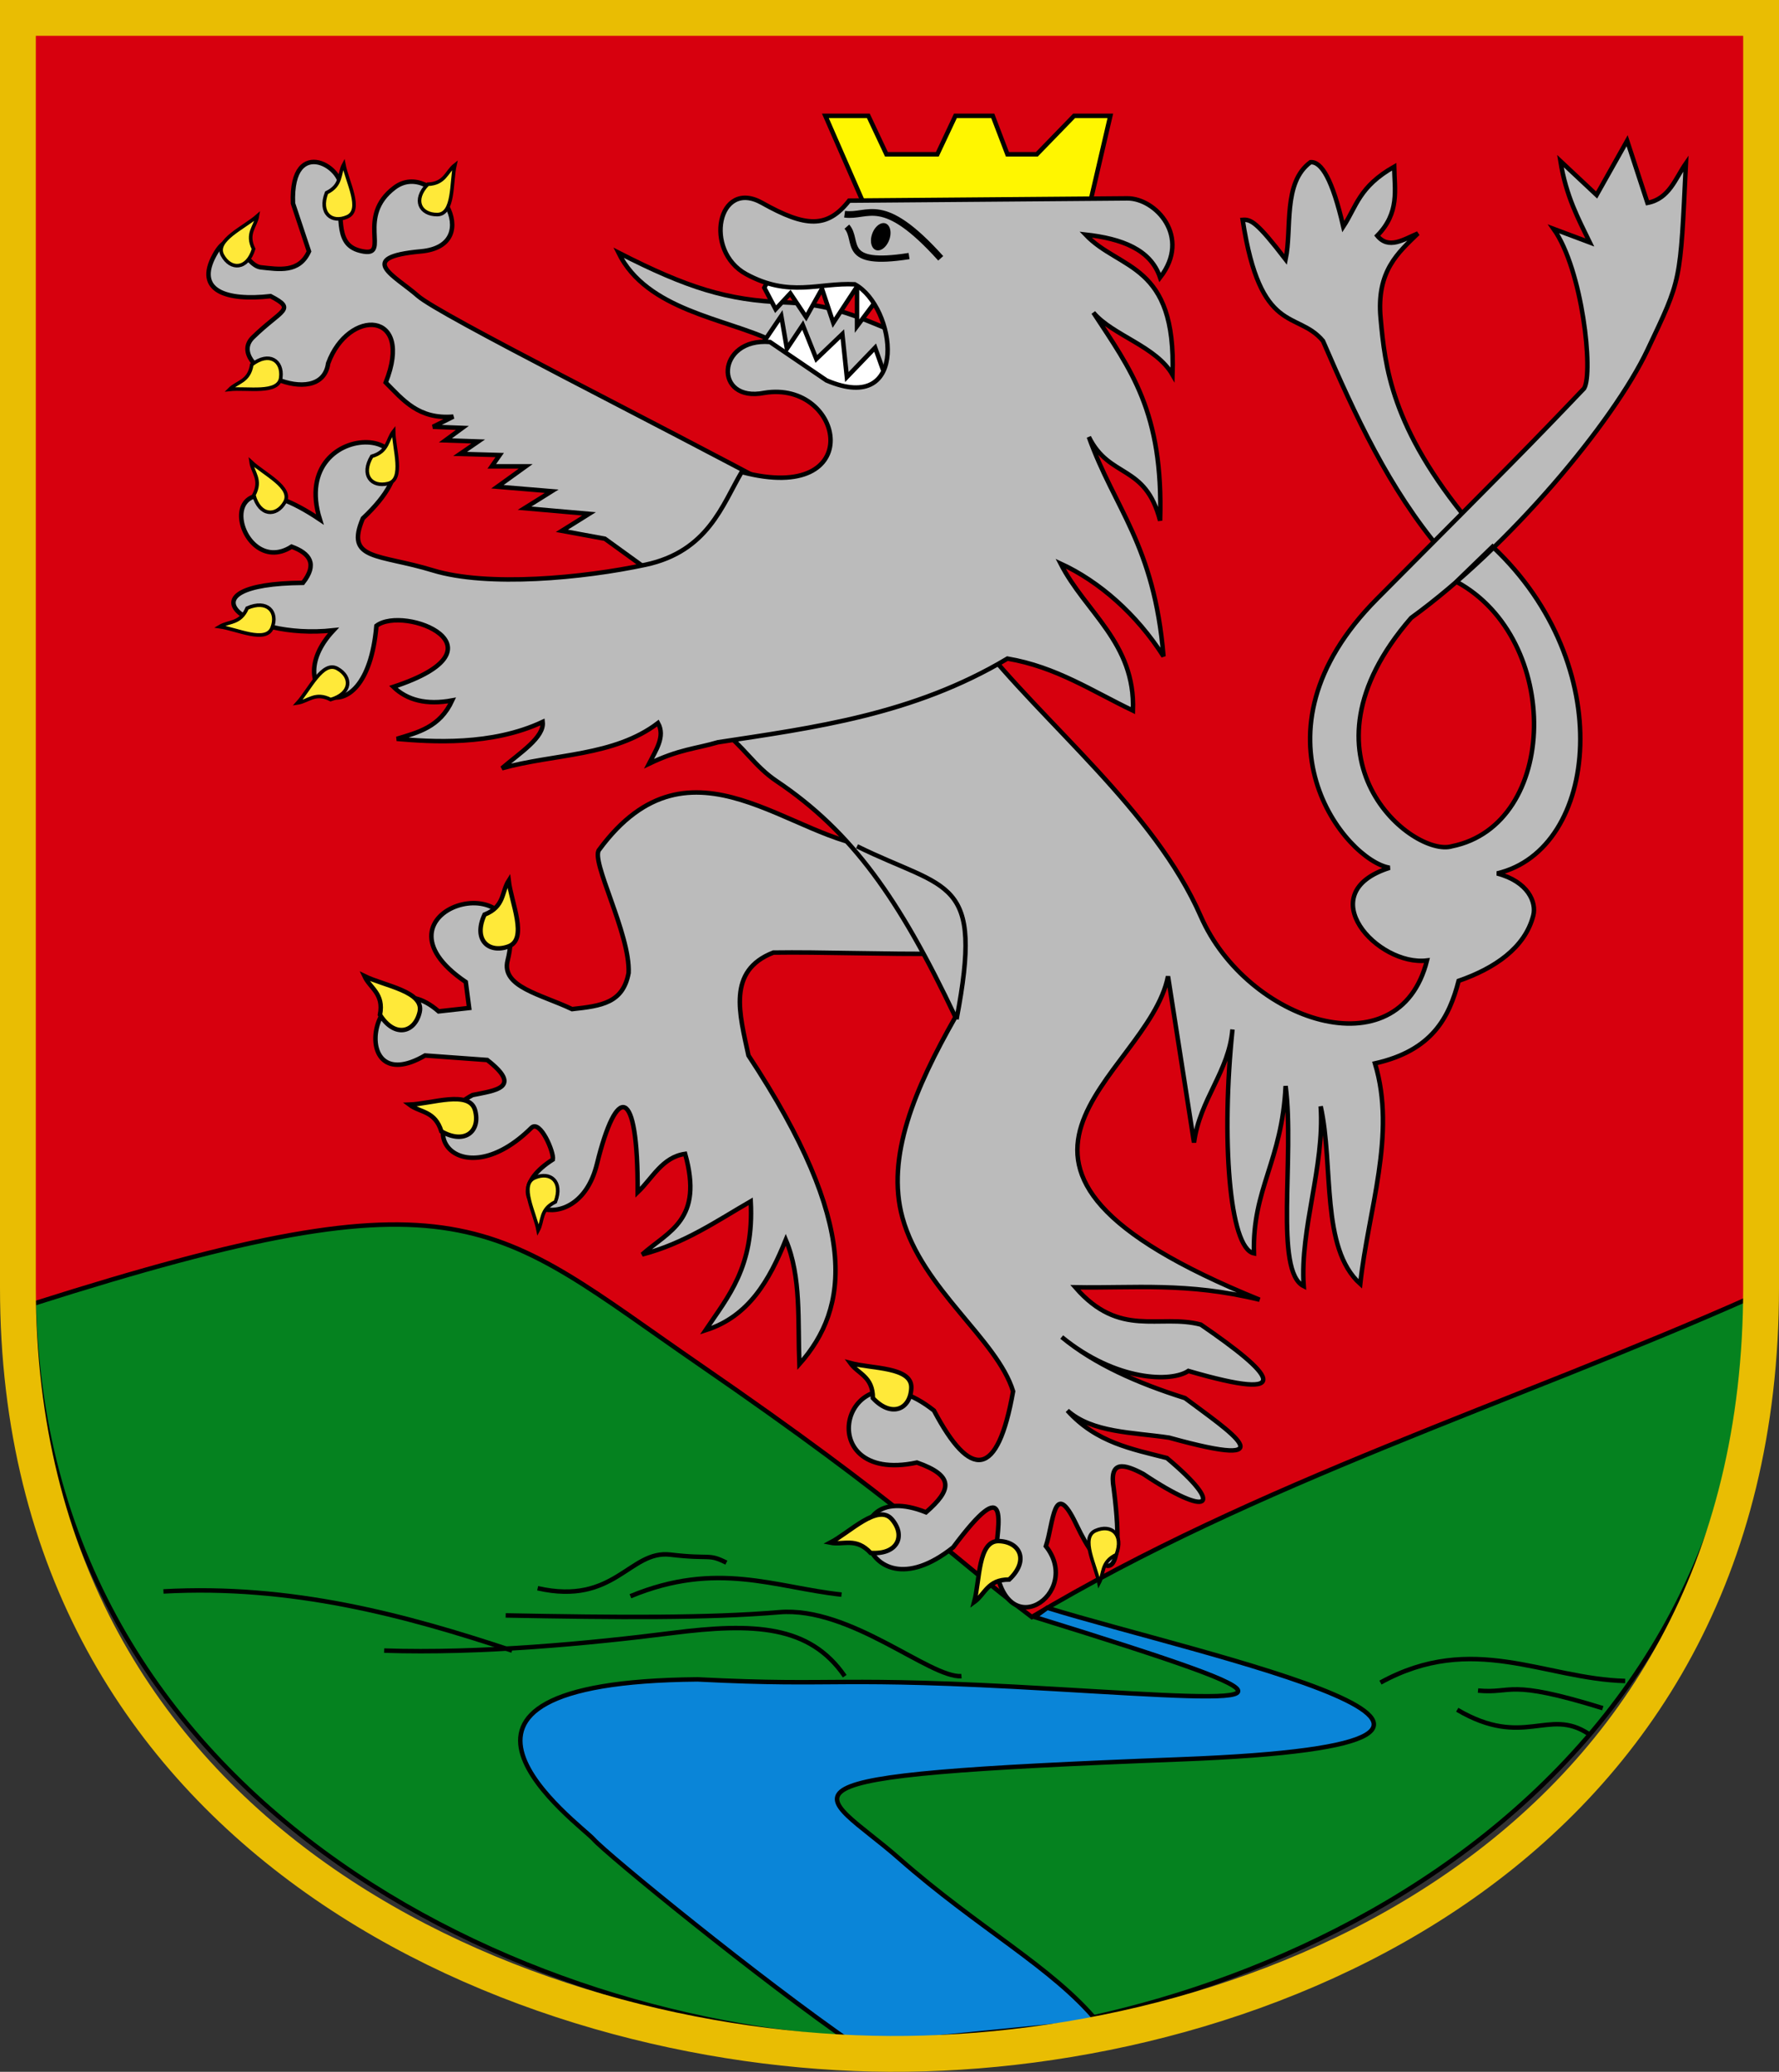
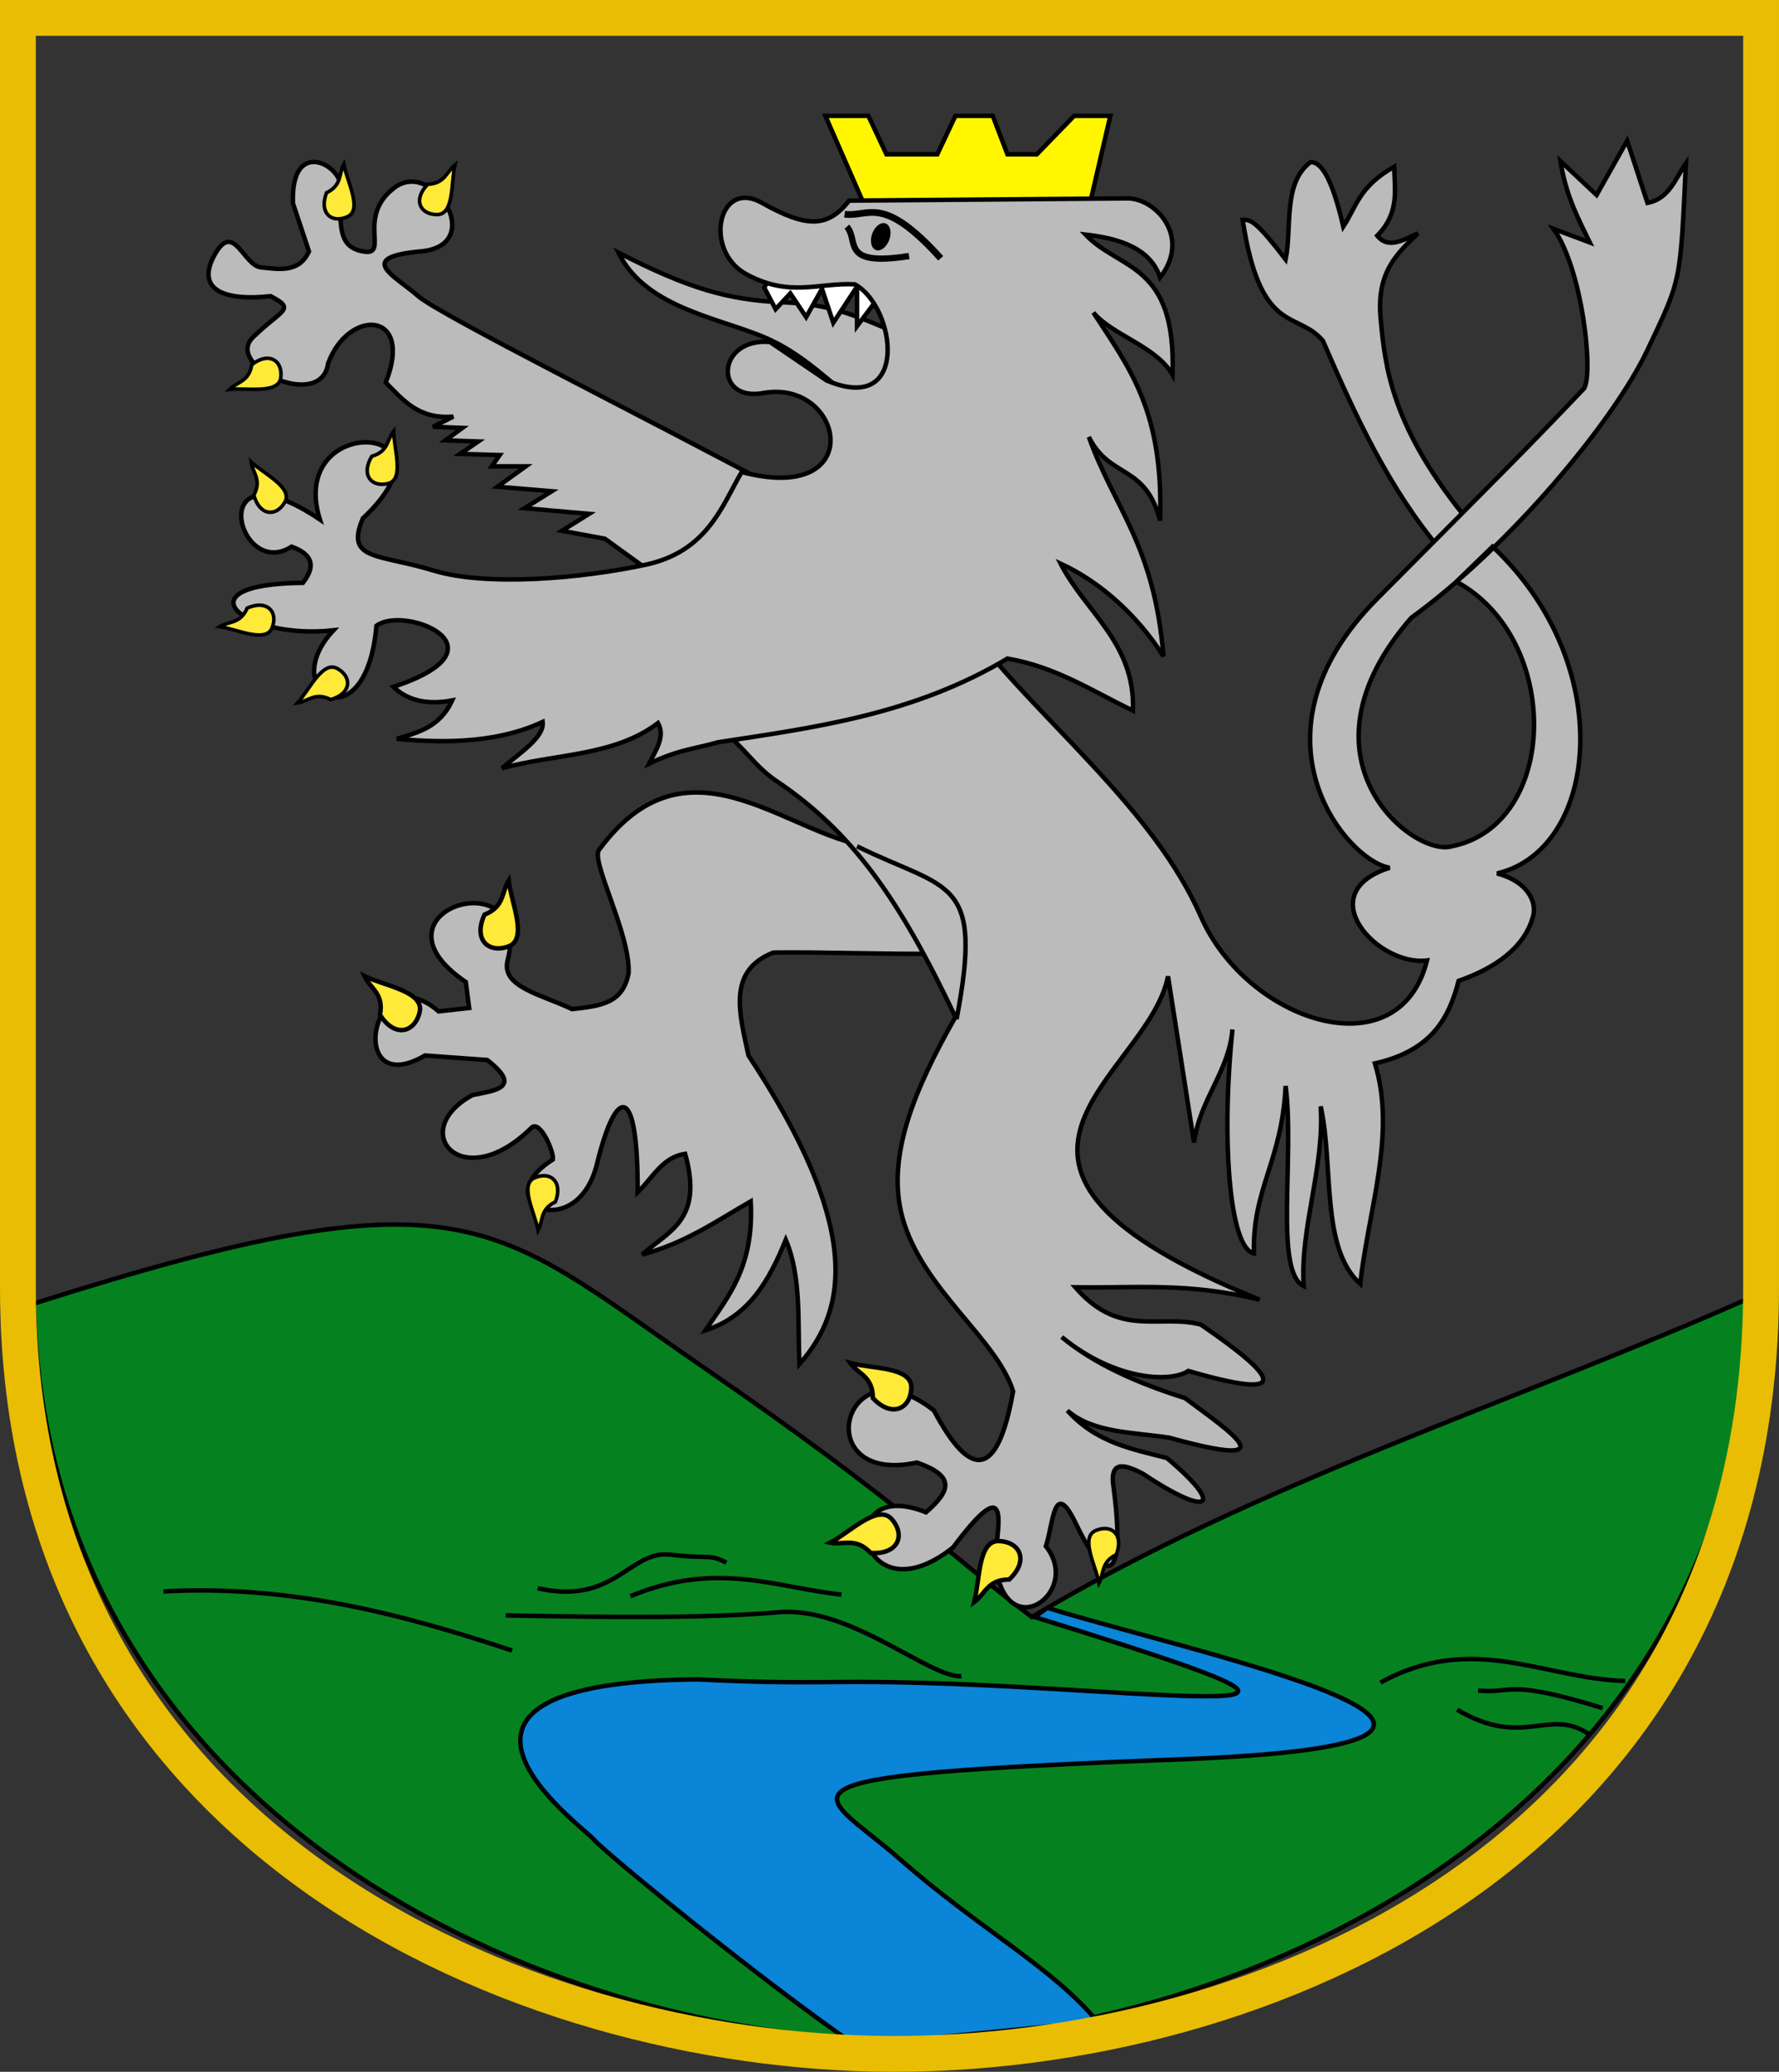
<svg xmlns="http://www.w3.org/2000/svg" version="1.0" width="397.286" height="462.717" id="svg2">
  <rect width="100%" height="100%" fill="#333333" stroke="none" />
  <defs id="defs4" />
  <g transform="translate(-50.286,-68.362)" id="layer2" style="display:inline">
-     <path d="M 57.143,75.219 L 441.429,75.219 L 441.429,375.219 L 275,442.362 L 57.143,365.934 L 57.143,75.219 z" id="path3342" style="fill:#d7000e;fill-opacity:1;fill-rule:evenodd;stroke:#000000;stroke-width:1px;stroke-linecap:butt;stroke-linejoin:miter;stroke-opacity:1" />
-   </g>
+     </g>
  <g transform="translate(-50.286,-68.362)" id="layer4" style="display:inline">
    <path d="M 57.857,359.505 C 154.228,328.864 160.029,341.136 206.429,373.076 C 252.828,405.017 261.443,414.995 280.714,429.505 C 331.134,399.393 387.857,381.886 441.429,358.076 C 439.096,477.592 320.872,524.466 249.998,523.921 C 172.752,523.32 60.497,474.033 57.857,359.505 z" id="path3322" style="fill:#05821f;fill-opacity:1;fill-rule:evenodd;stroke:#000000;stroke-width:1px;stroke-linecap:butt;stroke-linejoin:miter;stroke-opacity:1" />
    <path d="M 170.357,423.076 C 187.602,426.991 190.86,414.49 200,415.576 C 209.14,416.663 208.333,415.272 212.5,417.362" id="path3324" style="fill:none;fill-rule:evenodd;stroke:#000000;stroke-width:1px;stroke-linecap:butt;stroke-linejoin:miter;stroke-opacity:1" />
    <path d="M 191.071,424.862 C 210.373,416.851 223.293,422.878 238.214,424.505" id="path3326" style="fill:none;fill-rule:evenodd;stroke:#000000;stroke-width:1px;stroke-linecap:butt;stroke-linejoin:miter;stroke-opacity:1" />
    <path d="M 163.214,429.148 C 188.214,429.624 208.349,429.776 224.286,428.434 C 240.223,427.091 257.877,443.151 265,442.719" id="path3328" style="fill:none;fill-rule:evenodd;stroke:#000000;stroke-width:1px;stroke-linecap:butt;stroke-linejoin:miter;stroke-opacity:1" />
    <path d="M 86.786,423.791 C 115.37,422.218 140.809,429.078 164.643,437.005" id="path3330" style="fill:none;fill-rule:evenodd;stroke:#000000;stroke-width:1px;stroke-linecap:butt;stroke-linejoin:miter;stroke-opacity:1" />
-     <path d="M 136.071,437.005 C 157.5,437.724 182.024,435.414 200.357,433.076 C 218.69,430.739 231.101,431.333 238.929,442.719" id="path3332" style="fill:none;fill-rule:evenodd;stroke:#000000;stroke-width:1px;stroke-linecap:butt;stroke-linejoin:miter;stroke-opacity:1" />
    <path d="M 413.214,443.791 C 395.127,443.318 379.195,432.787 358.571,444.148" id="path3334" style="fill:none;fill-rule:evenodd;stroke:#000000;stroke-width:1px;stroke-linecap:butt;stroke-linejoin:miter;stroke-opacity:1" />
    <path d="M 408.214,449.862 C 386.65,443.181 388.354,446.679 380.357,445.934" id="path3336" style="fill:none;fill-rule:evenodd;stroke:#000000;stroke-width:1px;stroke-linecap:butt;stroke-linejoin:miter;stroke-opacity:1" />
    <path d="M 405,455.576 C 396.066,449.654 390.555,458.95 375.714,450.219" id="path3338" style="fill:none;fill-rule:evenodd;stroke:#000000;stroke-width:1px;stroke-linecap:butt;stroke-linejoin:miter;stroke-opacity:1" />
    <path d="M 281.338,429.505 C 345.986,449.55 336.377,448.559 285.714,445.576 C 235.408,442.615 238.794,445.094 206.071,443.434 C 135.721,444.033 179.966,475.855 182.857,479.148 C 185.749,482.44 220.031,510.487 241.429,525.219 L 295.357,519.862 C 285.322,507.719 268.882,499.118 251.071,483.434 C 233.261,467.749 215.744,465.044 313.929,461.291 C 411.756,457.551 317.324,437.728 284.174,427.445 L 281.338,429.505 z" id="path3340" style="fill:#0a85d8;fill-opacity:1;fill-rule:evenodd;stroke:#000000;stroke-width:1px;stroke-linecap:butt;stroke-linejoin:miter;stroke-opacity:1" />
  </g>
  <g transform="translate(-50.286,-68.362)" id="layer3" style="display:inline">
    <path d="M 378.555,185.146 C 360.834,163.799 359.589,150.028 358.604,139.437 C 357.62,128.846 362.603,124.737 366.938,120.496 C 363.739,121.845 360.404,124.143 357.847,121.002 C 362.888,115.867 361.727,110.732 361.635,105.597 C 353.762,110.058 353.205,114.52 350.27,118.981 C 347.829,108.404 345.388,104.401 342.947,104.587 C 336.721,109.176 338.842,119.328 337.391,126.305 C 330.971,117.953 329.641,117.323 327.795,117.466 C 331.784,143.485 339.942,137.594 345.725,144.488 C 352.907,161.091 360.427,177.503 372.241,191.46" id="path2502" style="fill:#bbbbbb;fill-opacity:1;fill-rule:evenodd;stroke:#000000;stroke-width:1px;stroke-linecap:butt;stroke-linejoin:miter;stroke-opacity:1;display:inline" />
    <path d="M 253.548,143.73 C 244.787,140.787 238.405,136.373 225.517,135.901 C 212.628,135.43 203.706,132.611 188.393,124.79 C 194.738,137.736 212.429,139.475 222.739,144.488 C 233.049,149.5 238.456,157.418 247.235,161.408 L 250.518,158.377" id="path2538" style="fill:#bbbbbb;fill-opacity:1;fill-rule:evenodd;stroke:#000000;stroke-width:1px;stroke-linecap:butt;stroke-linejoin:miter;stroke-opacity:1;display:inline" />
-     <path d="M 248.498,153.831 L 245.72,146.003 L 239.406,152.569 L 238.396,142.972 L 232.588,148.528 L 229.557,140.952 L 226.022,146.255 L 224.759,138.932 L 218.445,148.276 L 243.447,164.691 L 248.498,153.831 z" id="path2540" style="fill:#ffffff;fill-opacity:1;fill-rule:evenodd;stroke:#000000;stroke-width:1px;stroke-linecap:butt;stroke-linejoin:miter;stroke-opacity:1;display:inline" />
    <path d="M 226.068,178.632 C 197.141,162.971 148.525,138.786 143.579,134.426 C 138.509,129.957 129.473,125.853 144.286,124.505 C 159.099,123.157 147.046,103.773 138.406,110.255 C 129.765,116.738 137.299,125.469 131.559,124.548 C 125.818,123.628 126.32,119.122 126.219,111.273 C 128.143,106.092 115.084,97.994 115.714,113.791 L 119.286,124.505 C 117.092,129.369 112.543,128.491 108.571,128.076 C 104.6,127.662 102.45,117.481 98.153,125.385 C 93.856,133.289 100.755,135.623 110.714,134.505 C 116.512,137.544 113.232,137.389 106.76,143.712 C 100.289,150.035 122.053,160.371 123.571,149.505 C 128.097,137.167 142.82,137.697 136.429,153.791 C 140.304,157.678 143.75,162.067 151.523,161.408 L 146.977,163.68 L 153.543,163.933 L 149.755,166.711 L 157.079,166.963 L 153.038,169.741 L 161.877,169.994 L 160.109,172.519 L 167.685,172.519 L 161.372,177.065 L 173.494,178.075 L 167.433,181.863 L 181.827,183.126 L 175.767,186.914 L 185.363,188.682 L 197.232,197.268" id="path2474" style="fill:#bbbbbb;fill-opacity:1;fill-rule:evenodd;stroke:#000000;stroke-width:1px;stroke-linecap:butt;stroke-linejoin:miter;stroke-opacity:1;display:inline" />
    <path d="M 220.971,132.618 L 223.496,137.417 L 226.779,133.881 L 230.315,139.184 L 233.85,132.871 L 236.376,140.447 L 241.679,132.366 L 241.679,141.205 L 249.255,131.103 L 224.759,125.295 L 220.971,132.618 z" id="path2542" style="fill:#ffffff;fill-opacity:1;fill-rule:evenodd;stroke:#000000;stroke-width:1px;stroke-linecap:butt;stroke-linejoin:miter;stroke-opacity:1;display:inline" />
    <path d="M 234.608,94.232 L 244.204,94.232 L 248.245,102.819 L 259.609,102.819 L 263.65,94.232 L 271.984,94.232 L 275.267,102.819 L 281.833,102.819 L 290.166,94.232 L 298.248,94.232 L 293.197,115.951 L 244.204,116.203 L 234.608,94.232 z" id="path3320" style="fill:#fff600;fill-opacity:1;fill-rule:evenodd;stroke:#000000;stroke-width:1px;stroke-linecap:butt;stroke-linejoin:miter;stroke-opacity:1;display:inline" />
    <path d="M 246.477,257.625 C 227.216,256.573 204.647,230.22 184.1,258.13 C 182.037,260.423 191.07,276.961 190.666,285.656 C 189.415,292.383 184.631,293.019 178.039,293.738 C 171.108,290.431 162.17,288.771 163.645,282.878 C 169.552,259.952 130.721,271.724 154.301,287.677 L 155.058,293.485 L 148.24,294.243 C 133.217,281.177 127.259,314.548 145.209,304.092 L 159.099,305.102 C 167.083,311.343 160.851,311.897 155.816,312.931 C 141.001,320.929 153.516,335.534 168.948,320.254 C 170.913,318.309 174.058,325.768 173.746,327.325 C 158.427,337.121 179.166,346.368 183.595,328.335 C 187.966,310.541 192.783,310.384 192.687,334.649 C 196.002,331.494 198.164,326.8 203.293,326.062 C 207.429,340.852 199.658,343.25 193.697,348.538 C 203.237,346.041 210.3,341.067 217.94,336.669 C 218.718,351.331 212.892,357.923 207.839,365.458 C 217.501,362.409 222.099,354.297 225.769,345.255 C 229.274,353.517 228.42,363.523 228.8,373.035 C 239.903,360.533 242.458,342.015 217.435,304.092 C 215.455,294.818 212.577,285.166 222.991,281.111 C 233.429,280.942 248.444,281.532 260.114,281.363 C 258.397,275.677 250.94,265.37 246.477,257.625 z" id="path2478" style="fill:#bbbbbb;fill-opacity:1;fill-rule:evenodd;stroke:#000000;stroke-width:1px;stroke-linecap:butt;stroke-linejoin:miter;stroke-opacity:1;display:inline" />
    <path d="M 210.869,230.856 C 216.513,235.209 218.755,239.488 223.687,242.798 C 240.629,254.169 251.175,269.182 263.65,295.505 C 254.58,311.479 248.081,326.756 251.827,340.33 C 256.237,356.311 272.956,367.445 276.529,379.096 C 273.079,398.668 267.015,398.826 258.852,383.389 C 238.548,367.337 230.471,400.27 255.064,395.005 C 263.461,397.979 262.819,401.125 257.084,406.117 C 235.708,397.588 241.894,430.873 263.145,413.946 C 275.948,396.794 273.281,408.373 272.489,416.471 C 273.974,436.758 292.277,424.307 283.853,413.693 C 285.574,408.56 285.593,398.174 290.671,408.895 C 295.75,419.616 302.126,425.289 299.005,400.814 C 297.903,394.372 301.35,395.323 305.571,397.531 C 320.439,407.471 323.965,404.967 310.874,393.995 C 303.086,391.981 295.142,390.593 288.651,383.389 C 294.249,388.376 303.269,388.231 311.38,389.45 C 338.53,396.983 324.824,388.031 314.915,380.611 C 304.264,377.246 294.683,373.024 287.388,366.974 C 299.652,376.976 311.965,377.07 315.673,374.55 C 340.486,381.771 334.454,375.171 318.451,364.196 C 309.129,361.748 300.341,367.32 290.419,355.862 C 303.566,356.099 315.333,354.68 331.583,358.64 C 257.222,328.424 306.629,309.231 311.127,286.414 C 313.063,298.788 314.999,311.163 316.935,323.537 C 318.239,313.835 324.722,307.733 325.522,298.283 C 323.01,322.329 324.744,347.187 330.32,348.286 C 329.919,333.828 336.587,327.747 337.391,310.91 C 339.442,326.782 334.802,352.331 341.432,355.609 C 340.546,342.748 346.118,328.927 345.22,315.456 C 348.166,328.672 345.143,347.111 354.058,355.104 C 355.829,338.628 362.179,321.735 357.341,305.859 C 370.124,302.991 373.899,295.619 376.029,287.424 C 384.033,284.647 390.856,280.055 392.697,272.827 C 393.448,269.879 391.553,265.257 384.616,263.433 C 407.332,258.096 411.732,216.826 383.605,190.45 L 375.524,198.278 C 399.174,211.052 398.451,252.57 374.514,257.372 C 365.936,259.92 338.12,237.783 365.423,206.359 C 387.318,190.506 410.583,162.617 418.203,146.508 C 425.823,130.399 425.494,131.79 426.789,104.839 C 424.406,108.264 423.077,112.743 418.203,113.678 C 416.688,109.048 415.173,104.418 413.657,99.788 L 406.839,111.91 L 398.758,104.334 C 400.028,112.232 402.757,117.212 405.324,122.517 L 397.242,119.486 C 403.701,128.616 406.135,151.558 404.061,155.094 C 391.278,168.505 388.073,171.675 357.847,202.066 C 327.62,232.457 350.846,260.549 360.624,262.17 C 342.793,267.817 357.971,284.235 368.958,282.878 C 362.729,307.796 328.765,296.581 318.451,273.029 C 308.044,249.266 283.477,230.167 268.195,210.653" id="path2500" style="fill:#bbbbbb;fill-opacity:1;fill-rule:evenodd;stroke:#000000;stroke-width:1px;stroke-linecap:butt;stroke-linejoin:miter;stroke-opacity:1;display:inline" />
    <path d="M 239.911,113.173 L 302.036,112.668 C 308.335,112.617 316.42,121.257 309.359,130.345 C 307.263,124.071 300.821,121.66 292.692,120.749 C 300.352,128.83 312.995,126.947 312.137,152.064 C 308.472,145.664 298.798,143.311 294.459,138.174 C 302.741,150.88 310.126,160.302 309.359,184.641 C 306.076,171.888 298.087,175.35 293.449,165.953 C 299.137,181.955 308.034,189.932 310.117,214.946 C 304.134,205.536 295.772,198.213 287.136,194.238 C 292.664,205.083 303.85,211.967 303.298,227.068 C 294.278,222.764 286.14,217.283 275.267,215.451 C 254.244,228.007 231.994,230.882 210.617,234.139 C 205.603,235.616 202.016,235.668 195.212,238.937 C 196.747,235.906 198.911,232.876 197.232,229.845 C 187.385,237.341 174.046,236.691 162.382,239.947 C 166.396,236.496 171.875,233.044 171.473,229.593 C 160.043,234.957 146.65,234.047 138.896,233.381 C 143.625,231.929 148.498,230.813 151.27,224.795 C 145.507,225.863 141.208,224.736 138.138,221.764 C 164.608,213.043 140.542,203.42 134.35,208.127 C 132.045,234.917 111.738,223.02 124.754,209.137 C 104.482,211.341 89.987,198.774 117.935,198.531 C 121.218,194.337 119.514,191.957 115.41,190.45 C 103.124,198.34 95.594,166.815 121.723,184.389 C 114.242,160.384 154.354,162.51 131.32,184.136 C 127.299,193.579 134.785,192.024 146.977,195.753 C 159.17,199.482 180.499,197.478 194.454,194.49 C 208.41,191.503 211.626,181.063 215.92,173.782 C 244.213,181.272 238.865,153.174 220.971,156.104 C 209.582,158.377 210.234,143.73 222.234,144.74 L 234.86,153.326 C 253.617,161.326 250.338,136.807 241.174,131.861 C 233.049,131.453 226.639,134.871 216.93,129.588 C 207.329,124.363 210.627,108.147 220.466,113.678 C 230.305,119.209 235.076,119.343 239.911,113.173 z" id="path2476" style="fill:#bbbbbb;fill-opacity:1;fill-rule:evenodd;stroke:#000000;stroke-width:1px;stroke-linecap:butt;stroke-linejoin:miter;stroke-opacity:1;display:inline" />
    <path d="M 263.902,296.01 C 270.035,264 262.058,267.414 241.679,257.372" id="path2504" style="fill:none;fill-rule:evenodd;stroke:#000000;stroke-width:1px;stroke-linecap:butt;stroke-linejoin:miter;stroke-opacity:1;display:inline" />
    <path d="M 240.164,372.782 C 244.94,374.087 253.981,373.581 253.801,378.338 C 253.621,383.095 249.402,385.084 245.215,380.611 C 245.222,375.746 241.948,375.258 240.164,372.782 z" id="path2506" style="fill:#ffe939;fill-opacity:1;fill-rule:evenodd;stroke:#000000;stroke-width:1px;stroke-linecap:butt;stroke-linejoin:miter;stroke-opacity:1;display:inline" />
    <path d="M 267.829,426.184 C 269.134,421.408 268.628,412.367 273.385,412.547 C 278.141,412.728 280.13,416.946 275.657,421.134 C 270.793,421.126 270.305,424.401 267.829,426.184 z" id="path2508" style="fill:#ffe939;fill-opacity:1;fill-rule:evenodd;stroke:#000000;stroke-width:1px;stroke-linecap:butt;stroke-linejoin:miter;stroke-opacity:1;display:inline" />
    <path d="M 235.693,412.9 C 240.08,410.604 246.357,404.078 249.464,407.685 C 252.571,411.291 250.835,415.62 244.723,415.195 C 241.416,411.628 238.685,413.499 235.693,412.9 z" id="path2510" style="fill:#ffe939;fill-opacity:1;fill-rule:evenodd;stroke:#000000;stroke-width:1px;stroke-linecap:butt;stroke-linejoin:miter;stroke-opacity:1;display:inline" />
    <path d="M 295.724,421.939 C 294.991,418.055 291.466,411.743 294.943,410.209 C 298.42,408.675 301.323,411.007 299.577,415.577 C 296.083,417.272 296.878,419.793 295.724,421.939 z" id="path2512" style="fill:#ffe939;fill-opacity:1;fill-rule:evenodd;stroke:#000000;stroke-width:0.798px;stroke-linecap:butt;stroke-linejoin:miter;stroke-opacity:1;display:inline" />
    <path d="M 170.465,343.147 C 169.732,339.263 166.207,332.951 169.684,331.417 C 173.161,329.883 176.064,332.215 174.318,336.785 C 170.824,338.48 171.619,341.001 170.465,343.147 z" id="path2514" style="fill:#ffe939;fill-opacity:1;fill-rule:evenodd;stroke:#000000;stroke-width:0.798px;stroke-linecap:butt;stroke-linejoin:miter;stroke-opacity:1;display:inline" />
-     <path d="M 141.709,315.072 C 146.658,314.9 155.141,311.734 156.381,316.33 C 157.621,320.926 154.183,324.077 148.856,321.049 C 147.419,316.401 144.148,316.907 141.709,315.072 z" id="path2516" style="fill:#ffe939;fill-opacity:1;fill-rule:evenodd;stroke:#000000;stroke-width:1px;stroke-linecap:butt;stroke-linejoin:miter;stroke-opacity:1;display:inline" />
    <path d="M 163.887,265.031 C 164.45,269.95 168.279,278.156 163.796,279.756 C 159.313,281.356 155.899,278.179 158.495,272.629 C 163.014,270.828 162.251,267.607 163.887,265.031 z" id="path2518" style="fill:#ffe939;fill-opacity:1;fill-rule:evenodd;stroke:#000000;stroke-width:1px;stroke-linecap:butt;stroke-linejoin:miter;stroke-opacity:1;display:inline" />
    <path d="M 131.667,286.359 C 136.109,288.548 145.081,289.77 144,294.405 C 142.919,299.041 138.399,300.192 135.138,295.005 C 136.07,290.231 132.948,289.129 131.667,286.359 z" id="path2520" style="fill:#ffe939;fill-opacity:1;fill-rule:evenodd;stroke:#000000;stroke-width:1px;stroke-linecap:butt;stroke-linejoin:miter;stroke-opacity:1;display:inline" />
    <path d="M 116.729,225.361 C 119.39,222.436 122.309,215.823 125.626,217.676 C 128.944,219.529 128.829,223.251 124.129,224.607 C 120.672,222.838 119.137,224.99 116.729,225.361 z" id="path2522" style="fill:#ffe939;fill-opacity:1;fill-rule:evenodd;stroke:#000000;stroke-width:0.798px;stroke-linecap:butt;stroke-linejoin:miter;stroke-opacity:1;display:inline" />
    <path d="M 99.31,208.319 C 103.225,208.869 109.694,212.094 111.064,208.549 C 112.433,205.004 109.968,202.214 105.485,204.172 C 103.955,207.742 101.4,207.066 99.31,208.319 z" id="path2524" style="fill:#ffe939;fill-opacity:1;fill-rule:evenodd;stroke:#000000;stroke-width:0.798px;stroke-linecap:butt;stroke-linejoin:miter;stroke-opacity:1;display:inline" />
    <path d="M 106.353,171.518 C 109.231,174.228 115.793,177.261 113.883,180.546 C 111.973,183.831 108.253,183.652 106.978,178.929 C 108.807,175.503 106.682,173.932 106.353,171.518 z" id="path2526" style="fill:#ffe939;fill-opacity:1;fill-rule:evenodd;stroke:#000000;stroke-width:0.798px;stroke-linecap:butt;stroke-linejoin:miter;stroke-opacity:1;display:inline" />
    <path d="M 138.191,164.668 C 138.248,168.621 140.639,175.443 136.951,176.358 C 133.262,177.274 130.802,174.479 133.305,170.276 C 137.038,169.204 136.687,166.585 138.191,164.668 z" id="path2528" style="fill:#ffe939;fill-opacity:1;fill-rule:evenodd;stroke:#000000;stroke-width:0.798px;stroke-linecap:butt;stroke-linejoin:miter;stroke-opacity:1;display:inline" />
    <path d="M 101.54,155.335 C 105.471,154.912 112.533,156.455 112.993,152.683 C 113.454,148.911 110.381,146.809 106.513,149.804 C 105.903,153.639 103.26,153.609 101.54,155.335 z" id="path2530" style="fill:#ffe939;fill-opacity:1;fill-rule:evenodd;stroke:#000000;stroke-width:0.798px;stroke-linecap:butt;stroke-linejoin:miter;stroke-opacity:1;display:inline" />
-     <path d="M 107.773,116.578 C 104.813,119.198 98.16,122.026 99.968,125.369 C 101.776,128.712 105.499,128.647 106.919,123.966 C 105.197,120.485 107.369,118.98 107.773,116.578 z" id="path2532" style="fill:#ffe939;fill-opacity:1;fill-rule:evenodd;stroke:#000000;stroke-width:0.798px;stroke-linecap:butt;stroke-linejoin:miter;stroke-opacity:1;display:inline" />
    <path d="M 127.06,105.052 C 127.793,108.937 131.318,115.249 127.841,116.783 C 124.364,118.317 121.461,115.984 123.207,111.415 C 126.701,109.719 125.906,107.198 127.06,105.052 z" id="path2534" style="fill:#ffe939;fill-opacity:1;fill-rule:evenodd;stroke:#000000;stroke-width:0.798px;stroke-linecap:butt;stroke-linejoin:miter;stroke-opacity:1;display:inline" />
    <path d="M 151.877,105.214 C 151.004,109.069 151.726,116.262 147.926,116.286 C 144.126,116.31 142.391,113.015 145.811,109.518 C 149.691,109.352 149.965,106.724 151.877,105.214 z" id="path2536" style="fill:#ffe939;fill-opacity:1;fill-rule:evenodd;stroke:#000000;stroke-width:0.798px;stroke-linecap:butt;stroke-linejoin:miter;stroke-opacity:1;display:inline" />
    <path d="M 249.003,121.38 A 2.02,3.157 0 1 1 244.962,121.38 A 2.02,3.157 0 1 1 249.003,121.38 z" transform="matrix(0.94,0.34,-0.34,0.94,56.079,-76.835)" id="path3314" style="opacity:1;fill:#000000;fill-opacity:1;stroke:none;stroke-width:1.893;stroke-miterlimit:4;stroke-dasharray:none;stroke-opacity:1;display:inline" />
    <path d="M 238.901,116.203 C 244.288,116.96 247.256,111.504 260.367,126.052" id="path3316" style="fill:none;fill-rule:evenodd;stroke:#000000;stroke-width:1.5;stroke-linecap:butt;stroke-linejoin:miter;stroke-miterlimit:4;stroke-dasharray:none;stroke-opacity:1;display:inline" />
    <path d="M 239.406,118.981 C 242.184,122.1 237.797,127.996 253.296,125.547" id="path3318" style="fill:none;fill-rule:evenodd;stroke:#000000;stroke-width:1.4;stroke-linecap:butt;stroke-linejoin:miter;stroke-miterlimit:4;stroke-dasharray:none;stroke-opacity:1;display:inline" />
  </g>
  <g transform="translate(-50.286,-68.362)" id="layer5" style="display:inline">
    <path d="M 54.286,72.362 L 443.571,72.362 L 443.571,355.934 C 443.571,482.583 330.772,527.487 248.929,527.076 C 167.085,526.666 54.286,479.998 54.286,355.934 L 54.286,72.362 z" id="path3402" style="fill:none;fill-opacity:1;fill-rule:evenodd;stroke:#e9bd03;stroke-width:8;stroke-linecap:butt;stroke-linejoin:miter;stroke-miterlimit:4;stroke-dasharray:none;stroke-opacity:1" />
  </g>
</svg>